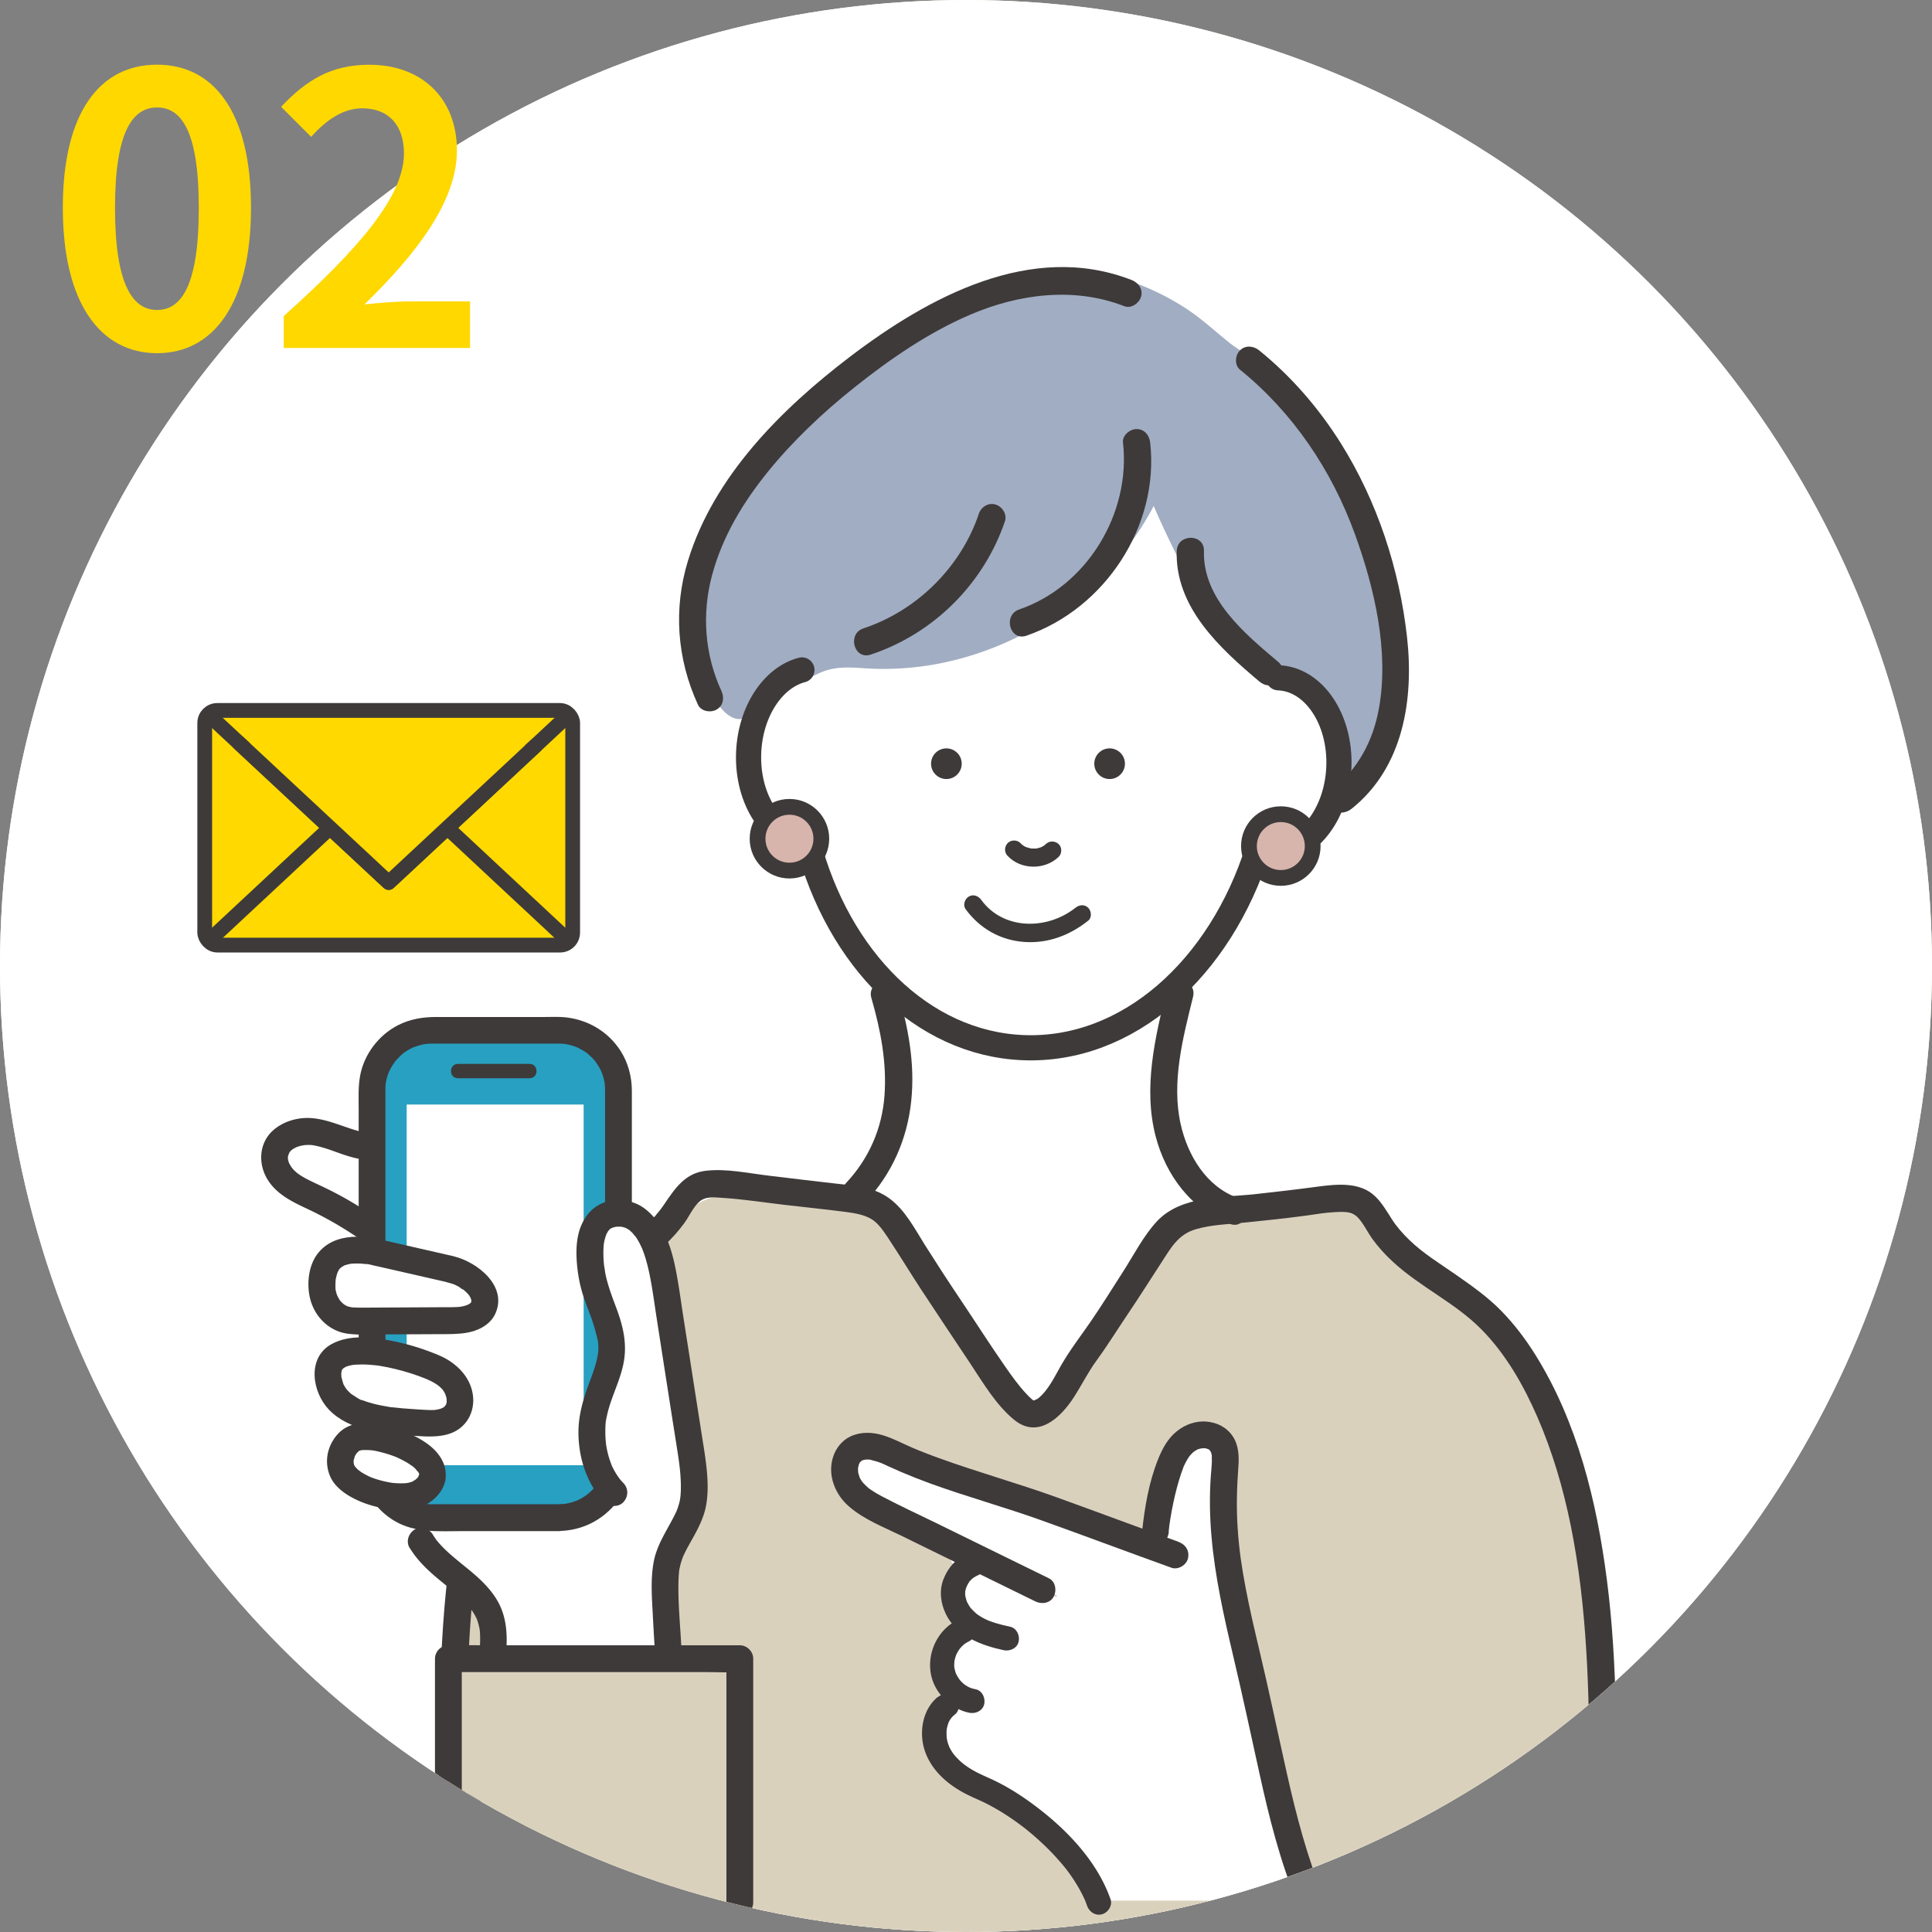
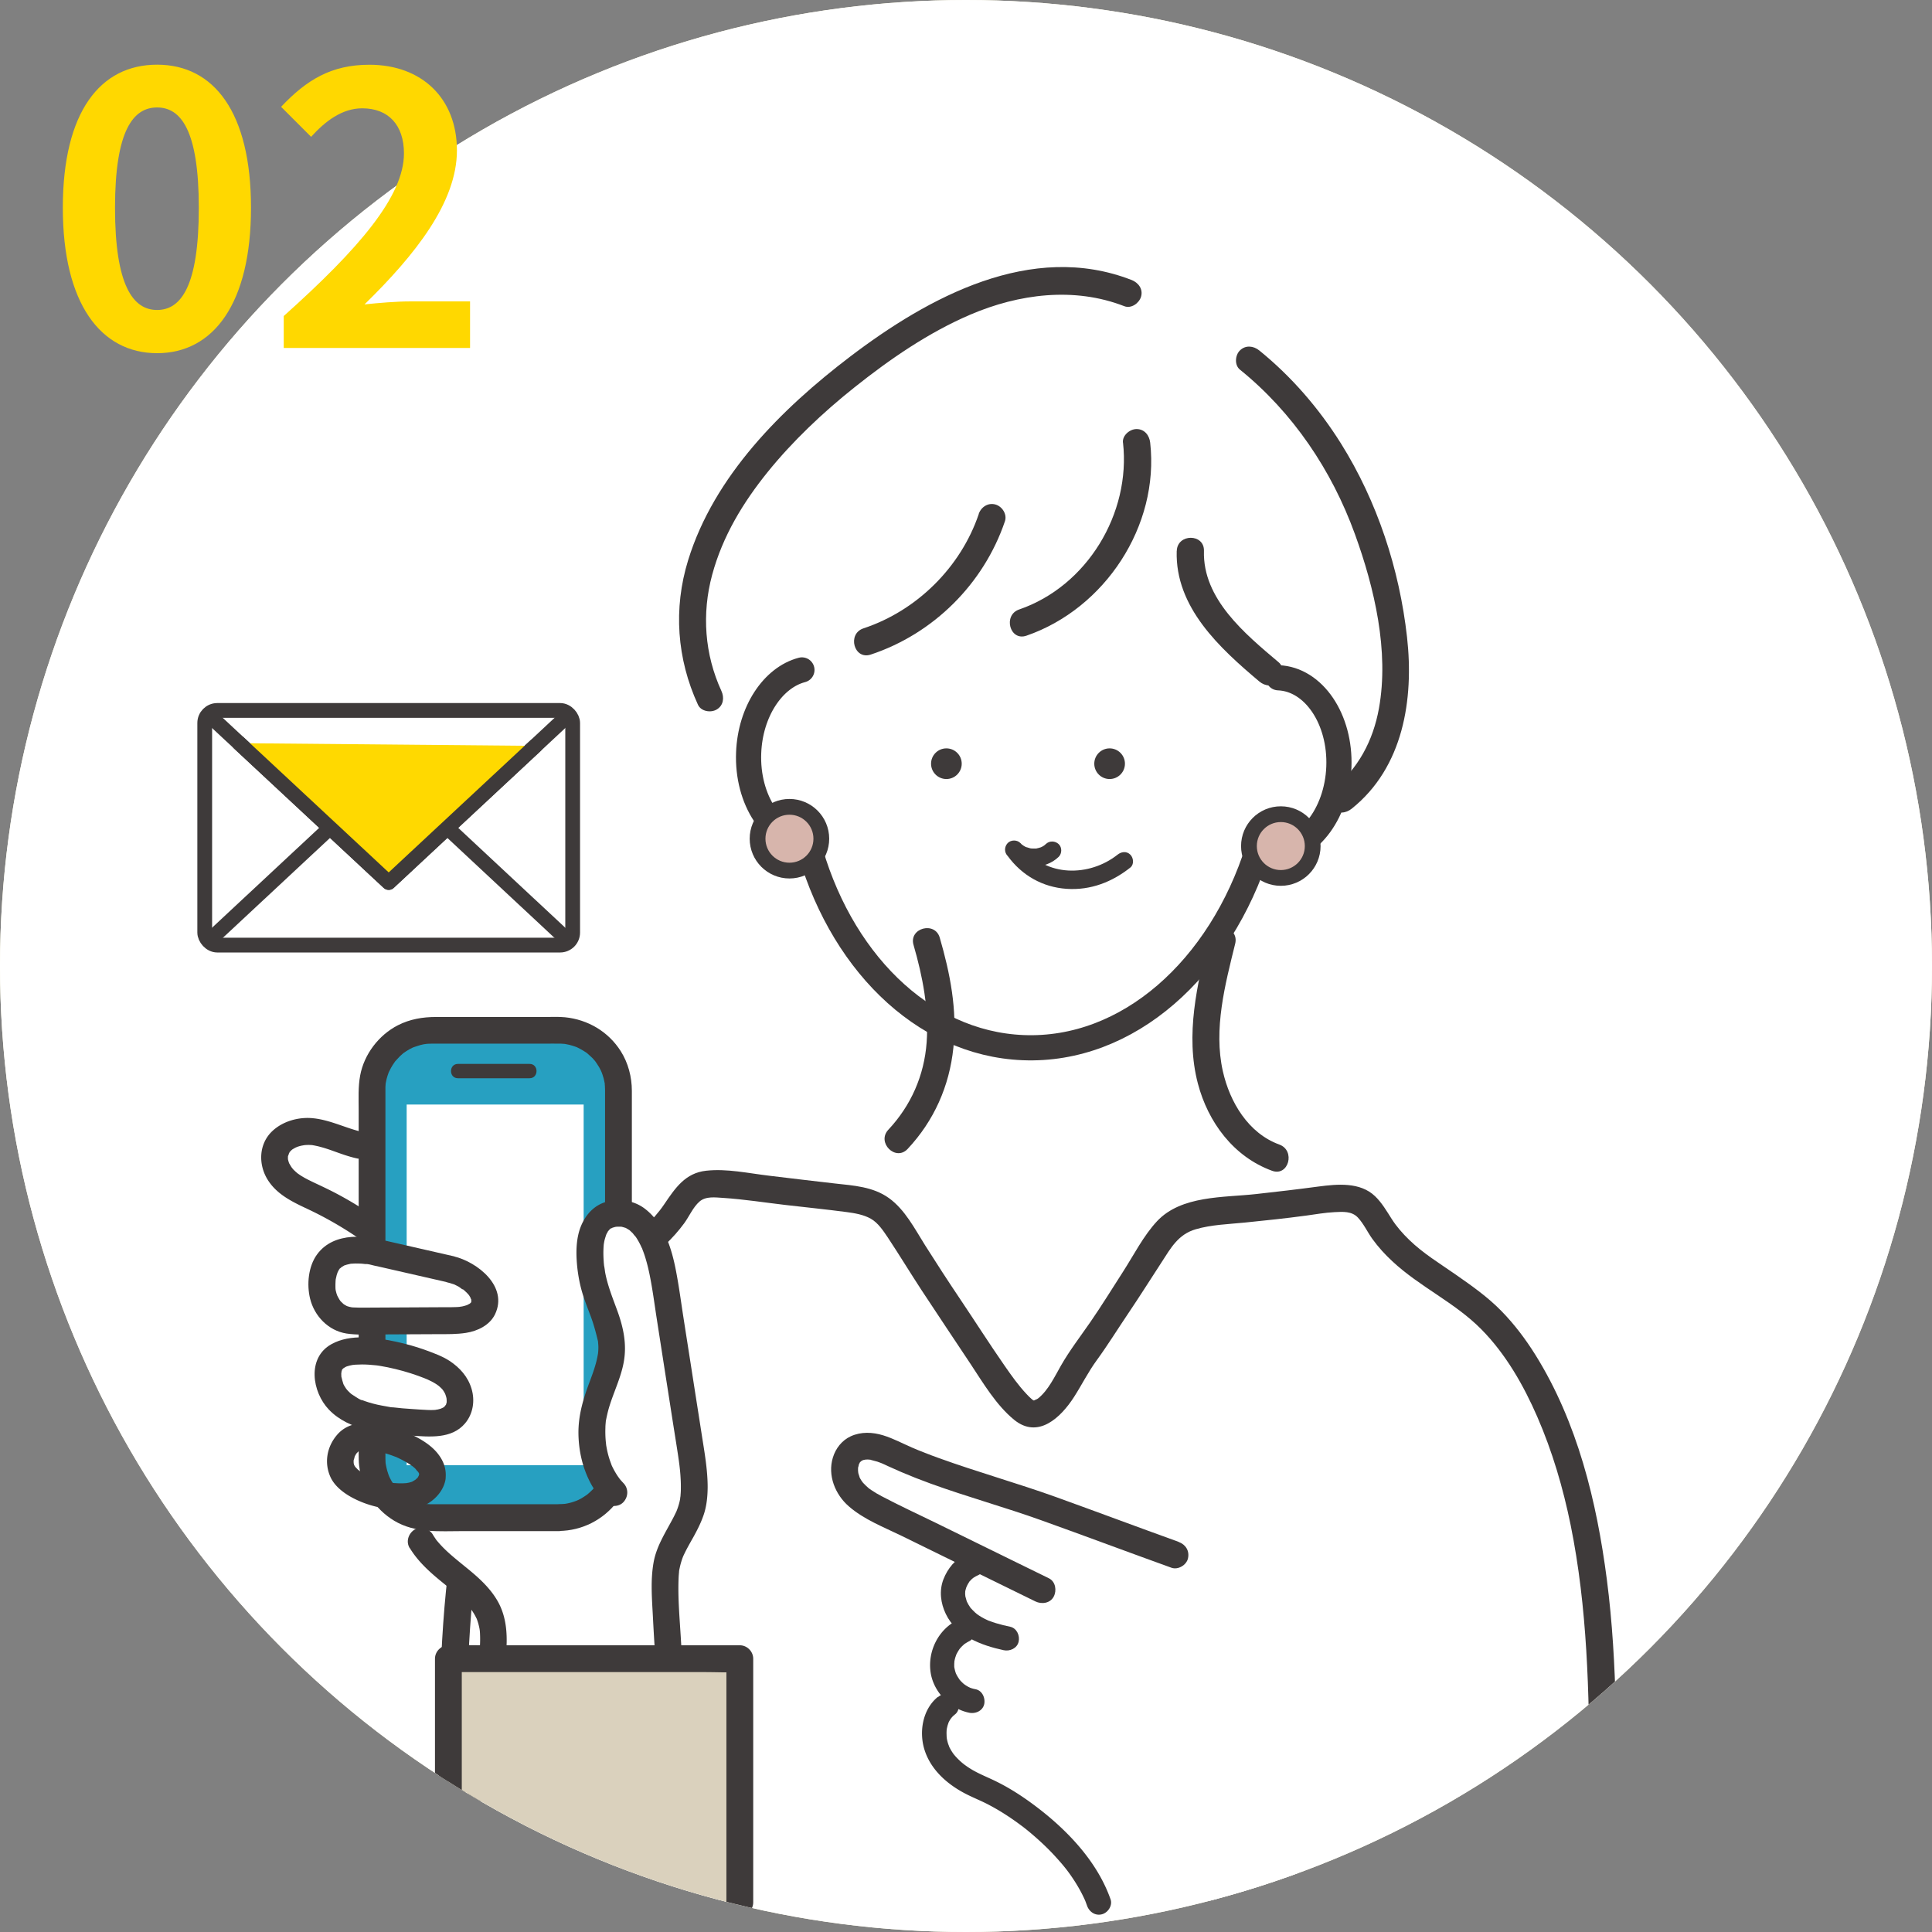
<svg xmlns="http://www.w3.org/2000/svg" id="b" data-name="レイヤー 2" width="270.94" height="270.99" viewBox="0 0 270.94 270.99">
  <rect x="0" y="0" width="270.94" height="270.99" fill="#808080" stroke="none" />
  <defs>
    <clipPath id="d">
      <circle cx="135.47" cy="135.47" r="135.47" fill="none" />
    </clipPath>
    <style>.e{fill:#fff}.f,.g{stroke:#3e3a3a}.f{fill:none;stroke-linecap:round;stroke-linejoin:round;stroke-width:2.07px}.g{fill:#d7b5ac;stroke-miterlimit:10;stroke-width:2.21px}.n{fill:#dad1bd}.o{fill:#3e3a3a}</style>
  </defs>
  <g id="c" data-name="design">
    <circle cx="135.47" cy="135.47" r="135.47" fill="#fffbdd" />
    <circle class="e" cx="135.47" cy="135.47" r="135.47" />
    <path d="M8.81 29.14c0-13.49 5.27-20.07 13.22-20.07S35.2 15.71 35.2 29.14s-5.27 20.39-13.17 20.39S8.81 42.58 8.81 29.14zm19.07 0c0-10.91-2.53-14.07-5.85-14.07s-5.9 3.16-5.9 14.07 2.53 14.33 5.9 14.33 5.85-3.37 5.85-14.33zm11.91 15.18c10.59-9.48 16.86-16.81 16.86-22.81 0-3.95-2.16-6.32-5.85-6.32-2.85 0-5.22 1.84-7.17 4l-4.21-4.21c3.58-3.79 7.06-5.9 12.38-5.9 7.38 0 12.28 4.74 12.28 12.01s-5.85 14.65-12.96 21.6c1.95-.21 4.53-.42 6.32-.42h8.48v6.53H39.79v-4.48z" fill="#ffd800" />
    <g clip-path="url(#d)" fill="none">
      <path class="e" d="M116.54 128.34c.77 2.53 3 4.32 4.27 6.65.78 1.42 1.18 3.02 1.57 4.6.35 1.42.71 2.83 1.06 4.25.93 3.71 1.86 7.49 1.65 11.31-.12 2.19-.67 4.4-1.73 6.33-.9 1.63-2.82 2.77-3.25 4.5-.93 3.76-1.54 7.93-.27 11.7.57 1.7 1.36 3.35 2.39 4.82 1.1 1.56 2.32 3.03 3.51 4.52 1.07 1.34 2.14 2.69 3.21 4.03.19.81.39 1.63.6 2.44.27 1.08.97 2.23 1.76 3.02.95.95 2.14 1.54 3.43 1.8.83 1.03 1.65 2.05 2.49 3.07 1.41 1.73 3.25 3.06 5.38 3.77 2.58.86 5.46.4 7.81-.9 1.95-1.09 3.33-2.79 4.61-4.57.83-1.16 1.56-2.41 2.33-3.62 3.29-5.19 6.57-10.38 9.86-15.57 1.88-2.96 4.3-6.21 4.11-9.89-.04-.71-.16-1.43-.53-2.04-.33-.55-.84-.97-1.31-1.42-3.35-3.19-5.16-8.48-5.6-13.01-.37-3.78.23-7.92.34-11.73.04-1.19.08-2.43.64-3.48.69-1.3 2.03-2.1 3.13-3.08 4.29-3.85 4.84-10.68 9.12-14.54 3.78-3.42 7.83-4.3 8.87-9.95.28-1.55.52-3.15.33-4.72-.27-2.23-.71-4.17-1.87-6.15-.81-1.4-1.89-2.67-3.01-3.84-1.37-1.43-2.75-2.81-4.01-4.33a40.08 40.08 0 01-4.18-7.2c-1.06-2.7-1.83-5.5-2.29-8.37-.19-1.74-.26-3.48-.22-5.23l-.24-1.82c-.23-.54-.46-1.09-.69-1.63-.75-1.29-1.91-2.23-3.27-2.8a6.507 6.507 0 00-3.54-.47c-1.4.19-2.98.77-3.93 1.88-1.88 2.2-3.58 4.55-4.84 7.16-.15.12-.3.25-.44.38-.32.29-.63.59-.94.9-1.75-.46-3.8-.16-5.24.74-3.5 2.17-6.61 4.85-9.26 7.92-3.12 1.56-5.91 3.72-8.29 6.27-.81 0-1.62.11-2.44.3-1.06.25-2.07.77-3.04 1.24-.82.39-1.63.82-2.41 1.29-1.14-.41-2.34-.62-3.55-.65-.89-.02-1.84.13-2.7.33-.85.19-1.71.58-2.46 1-.38.21-.73.52-1.06.78-.36.27-.75.54-1.06.87-.63.65-1.26 1.44-1.69 2.25-.12.22-.22.44-.33.67-.89.67-1.64 1.5-2.27 2.48-.94 1.45-1.29 3.02-1.43 4.71-.03.34-.02.65.02.99.1.89.17 1.81.46 2.67.4 1.18.94 2.34 1.52 3.45.36.46.71.92 1.07 1.38.46.36.92.71 1.38 1.07 1.24.72 2.64.98 4.05.85.14 2.88.45 5.51.6 8.39.04.8.08 1.62.35 2.38s.77 1.57 1.51 1.88z" />
-       <path class="n" d="M225.31 240.65c0-2.28-.5-4.43-1.47-6.45.84-7.96.13-16.05-2.14-23.75-2.81-9.53-7.85-18.41-14.73-25.58-1.77-1.84-3.68-3.51-5.66-5.1-1.87-1.51-3.77-3.02-5.34-4.85-.11-.15-.21-.31-.31-.47-.12-.18-.22-.38-.33-.56-.61-.95-1.45-1.92-2.45-2.45-.56-.29-1.22-.54-1.81-.75-.88-.32-1.78-.58-2.68-.8a34.78 34.78 0 00-7.18-.92c-2.41-.05-4.84.25-7.21.69-1.84.34-3.63.89-5.36 1.6-2.17.9-4.25 1.86-6.19 3.2-.02.13-.05.26-.09.4-.2.79-.64 1.52-1.04 2.22-.38.66-.81 1.28-1.24 1.9-2.18 3.07-4.65 5.93-7.04 8.84-1.13 1.37-2.25 2.73-3.33 4.14-.51.67-1.05 1.35-1.51 2.08-.05.56-.24 1.13-.56 1.67-.98 1.63-3.51 2.14-5.05 1.02-1.26-.92-1.85-2.35-1.68-3.81-2.64-3.7-5.15-7.51-7.5-11.4-.92-1.51-1.81-3.04-2.68-4.57-.96-1.69-2.04-3.4-3.44-4.77-1.82-1.78-4.18-3.09-6.7-3.49-2.25-.36-4.52-.55-6.8-.7-3.95-.26-7.9-.33-11.86-.21-.12-.01-.24-.02-.37-.02-.5 0-1.49.14-1.97.28-1.59.46-3.3 1.64-4.09 3.14-.03.08-.07.16-.1.23-1.54.74-2.85 1.83-3.81 3.27-1.49.64-2.9 1.37-4.22 2.36-1.7 1.28-3.29 2.58-4.66 4.21l-.3.36c-1.51.46-2.8 1.35-3.98 2.4-1.29 1.16-2.28 2.81-3.15 4.32-3.7 6.41-5.22 13.94-8.03 20.78-2.33 5.66-2.73 10.98-3.36 16.95-.09.87-.02 1.76.1 2.64-.46.78-.88 1.58-1.26 2.43.02.53.05 1.06.07 1.59.1 2.31.2 4.63.03 6.93-.07 1.02-.16 2.35-.62 3.41.56 5.03 1.25 10.05 1.54 27.88l158.69.07c.31-13.48.59-14.2.83-14.94 1.35-2.32 2.02-4.82 2.03-7.5.71-2.63.71-5.27 0-7.9z" />
-       <path d="M196.09 90.86c-.41-1.59-.97-3.15-1.55-4.68-4.5-12.02-8.6-24.72-17.35-34.52-1.46-1.64-3.24-2.35-4.9-3.69-2.06-1.66-3.94-3.42-6.18-4.85-4.25-2.71-9.08-4.6-14.13-5.07-9.21-.86-18.29 3.01-25.89 8.29-12.17 8.44-26.35 19.59-29.17 35.03-.56 3.08.02 6.35.84 9.32.76 2.74 1.24 5.95 3.01 8.2.5.63 1.05 1.25 1.76 1.63 2.14 1.12 2.88-.98 4.39-1.87 1.88-1.1 3.99-2.11 5.93-3.19 1.09-.61 2.2-1.23 3.41-1.55 1.81-.48 3.72-.26 5.59-.16 16.17.87 32.45-8.42 39.94-22.79a139.67 139.67 0 009.64 18.32c1.17 1.87 2.5 3.82 4.52 4.7 1.33.59 2.83.65 4.25.97 3.01.69 5.58 2.76 7.15 5.39 1.87 3.12 1.06 6.57 1.29 10.07-.01-.22 2.31-2.32 2.59-2.76.67-1.05 1.1-2.03 1.87-2.97 1.95-2.37 3.39-4.8 3.64-7.95.16-1.98-.13-3.94-.63-5.87z" fill="#a1adc2" />
      <path class="o" d="M157.49 62.08c1.11 9.92-5.04 20.12-14.56 23.39-2.31.79-1.32 4.48 1.01 3.68 11.01-3.79 18.67-15.41 17.36-27.07-.11-1.02-.79-1.91-1.91-1.91-.94 0-2.02.88-1.91 1.91zm-20.23 10.01c-2.53 7.46-8.69 13.56-16.17 16.03-2.32.77-1.33 4.45 1.01 3.68 8.8-2.91 15.85-9.92 18.83-18.7.33-.98-.38-2.08-1.33-2.35-1.04-.29-2.01.35-2.35 1.33zm21.44-32.82c-14.04-5.48-28.5 2.39-39.49 10.75-9.6 7.31-19.07 16.73-22.71 28.55-2.09 6.78-1.58 13.82 1.38 20.26.43.94 1.78 1.16 2.61.68.97-.55 1.11-1.68.68-2.61-2.36-5.14-2.77-10.83-1.3-16.28s4.36-10.18 7.8-14.44 7.72-8.33 12.15-11.85c4.97-3.96 10.38-7.69 16.24-10.2 6.82-2.92 14.57-3.93 21.61-1.19.97.38 2.08-.42 2.35-1.33.31-1.08-.38-1.97-1.33-2.35zm15.18 12.56c7.43 6.01 12.88 14.11 16.13 23.07 2.74 7.54 4.82 16.42 3.37 24.45-.82 4.53-2.9 8.46-6.52 11.36-.81.65-.66 2.02 0 2.7.79.8 1.9.64 2.7 0 7.24-5.79 8.74-15.34 7.76-24.07-1.07-9.54-4.17-19.02-9.28-27.17-3.09-4.92-6.93-9.37-11.45-13.03-.81-.65-1.91-.77-2.7 0-.68.66-.8 2.05 0 2.7z" />
      <path d="M112.46 93.95c-4.05 1.06-7.24 5.8-7.47 11.6-.27 6.63 3.43 12.19 8.28 12.52 4.28 16.36 15.99 28.28 30.22 28.85 14.68.59 27.65-11.08 32.93-27.87.6.2 1.24.32 1.89.35 4.95.2 9.18-5.09 9.45-11.82.27-6.72-3.53-12.34-8.48-12.53" stroke-width="3.53" stroke-linecap="round" stroke-linejoin="round" stroke="#3e3a3a" />
-       <path class="o" d="M165.02 77.26c-.24 7.91 6.05 13.65 11.61 18.33.79.66 1.93.77 2.7 0 .68-.68.79-2.03 0-2.7-4.75-4.01-10.69-8.91-10.49-15.63.07-2.46-3.74-2.45-3.81 0zm-23.71 42.77c1.85 1.98 5.22 2 7.15.14.48-.46.5-1.34 0-1.8s-1.29-.49-1.8 0c-.04.04-.09.08-.13.12-.14.14-.02 0 .07-.04-.1.05-.19.14-.29.2-.09.05-.18.1-.28.15-.18.1 0 0 .08-.03-.06.01-.11.04-.16.06-.21.07-.43.12-.65.17-.25.05.24-.02.09-.01-.06 0-.12.01-.18.01h-.35c-.11 0-.21-.02-.32-.02-.16 0 .31.06.09.01-.06-.01-.12-.02-.17-.03-.22-.05-.43-.15-.64-.19.28.06.19.08.08.03-.05-.03-.11-.05-.16-.08l-.3-.18c-.04-.02-.08-.06-.11-.08.24.11.16.13.06.05s-.19-.18-.28-.27c-.46-.49-1.34-.49-1.8 0-.48.52-.49 1.28 0 1.8zm-5.91 7.45c1.99 2.73 4.89 4.39 8.28 4.62s6.41-.99 8.93-2.99c.54-.43.45-1.35 0-1.8-.53-.53-1.26-.43-1.8 0-3.93 3.12-10.09 3.17-13.21-1.12-.4-.55-1.1-.83-1.74-.46-.55.32-.86 1.18-.46 1.74zm-13.2 12.48c1.29 4.45 2.18 9.04 1.84 13.68s-2.2 8.86-5.37 12.24c-1.68 1.79 1.01 4.49 2.7 2.7 3.71-3.96 5.86-8.81 6.42-14.19s-.47-10.47-1.91-15.44c-.68-2.35-4.36-1.35-3.68 1.01zm41.43-1.18c-1.64 6.68-3.35 13.8-1.55 20.63 1.43 5.44 5.02 10.27 10.41 12.23 2.31.84 3.31-2.84 1.01-3.68-4.35-1.58-6.95-5.96-7.92-10.28-1.33-5.93.31-12.14 1.73-17.89.59-2.38-3.09-3.4-3.68-1.01z" />
+       <path class="o" d="M165.02 77.26c-.24 7.91 6.05 13.65 11.61 18.33.79.66 1.93.77 2.7 0 .68-.68.79-2.03 0-2.7-4.75-4.01-10.69-8.91-10.49-15.63.07-2.46-3.74-2.45-3.81 0zm-23.71 42.77c1.85 1.98 5.22 2 7.15.14.48-.46.5-1.34 0-1.8s-1.29-.49-1.8 0c-.04.04-.09.08-.13.12-.14.14-.02 0 .07-.04-.1.05-.19.14-.29.2-.09.05-.18.1-.28.15-.18.1 0 0 .08-.03-.06.01-.11.04-.16.06-.21.07-.43.12-.65.17-.25.05.24-.02.09-.01-.06 0-.12.01-.18.01h-.35c-.11 0-.21-.02-.32-.02-.16 0 .31.06.09.01-.06-.01-.12-.02-.17-.03-.22-.05-.43-.15-.64-.19.28.06.19.08.08.03-.05-.03-.11-.05-.16-.08l-.3-.18c-.04-.02-.08-.06-.11-.08.24.11.16.13.06.05s-.19-.18-.28-.27c-.46-.49-1.34-.49-1.8 0-.48.52-.49 1.28 0 1.8zc1.99 2.73 4.89 4.39 8.28 4.62s6.41-.99 8.93-2.99c.54-.43.45-1.35 0-1.8-.53-.53-1.26-.43-1.8 0-3.93 3.12-10.09 3.17-13.21-1.12-.4-.55-1.1-.83-1.74-.46-.55.32-.86 1.18-.46 1.74zm-13.2 12.48c1.29 4.45 2.18 9.04 1.84 13.68s-2.2 8.86-5.37 12.24c-1.68 1.79 1.01 4.49 2.7 2.7 3.71-3.96 5.86-8.81 6.42-14.19s-.47-10.47-1.91-15.44c-.68-2.35-4.36-1.35-3.68 1.01zm41.43-1.18c-1.64 6.68-3.35 13.8-1.55 20.63 1.43 5.44 5.02 10.27 10.41 12.23 2.31.84 3.31-2.84 1.01-3.68-4.35-1.58-6.95-5.96-7.92-10.28-1.33-5.93.31-12.14 1.73-17.89.59-2.38-3.09-3.4-3.68-1.01z" />
      <path class="o" d="M65.33 255.66c.1-12.09-.11-24.24 1.46-36.25 1.46-11.23 4.51-22.74 11.26-32.02 1.48-2.04 3.25-3.89 5.25-5.43 2.23-1.71 4.66-3.15 6.9-4.83s4.15-3.4 5.75-5.58c.7-.96 1.24-2.25 2.14-3.04s2.24-.58 3.3-.52c2.92.19 5.83.65 8.74.99s5.75.62 8.61 1c1.14.15 2.37.36 3.38.93s1.73 1.66 2.39 2.64c1.62 2.45 3.15 4.97 4.76 7.43 2.26 3.44 4.55 6.85 6.82 10.27 1.78 2.69 3.61 5.8 6.13 7.86 3.36 2.74 6.55-.32 8.4-3.2 1.09-1.7 1.98-3.5 3.17-5.13 1.58-2.17 2.98-4.44 4.48-6.66 1.58-2.34 3.08-4.73 4.62-7.09 1.32-2.04 2.34-3.92 4.79-4.64 2.22-.65 4.6-.71 6.89-.94 2.87-.29 5.76-.59 8.62-.98 1.31-.18 2.61-.41 3.93-.48 1.19-.06 2.45-.16 3.31.76.81.87 1.32 2 2.01 2.97.82 1.14 1.78 2.2 2.81 3.15 3.85 3.6 8.78 5.79 12.49 9.55 3.42 3.46 5.92 7.84 7.85 12.28 2.11 4.85 3.61 9.96 4.67 15.15 2.36 11.62 2.61 23.49 2.64 35.31 0 2.86 0 5.72.02 8.58.01 2.45 3.83 2.46 3.81 0-.06-12.09.17-24.22-1.39-36.24-1.42-10.95-4.12-22.04-10.02-31.5-1.37-2.19-2.94-4.28-4.75-6.13-1.95-2-4.18-3.56-6.46-5.15s-4.51-2.93-6.47-4.83c-.93-.9-1.78-1.86-2.48-2.96s-1.38-2.27-2.32-3.17c-2.1-2.02-5.3-1.71-7.96-1.36-2.9.39-5.81.73-8.72 1.05-4.55.51-10.49.17-13.9 3.81-1.9 2.04-3.26 4.74-4.76 7.07s-3 4.77-4.59 7.07c-1.4 2.03-2.91 3.98-4.13 6.12-.89 1.55-1.75 3.41-3.17 4.57-.24.19-.43.19-.58.31.05-.04-.17 0 0 .03-.1-.02-.22-.13-.3-.18.06.04.29.24-.01-.01-.26-.22-.5-.46-.73-.71-1.16-1.22-2.13-2.6-3.09-3.98-2.14-3.08-4.15-6.24-6.24-9.35-1.68-2.5-3.32-5.02-4.93-7.57-1.44-2.29-2.81-4.98-5.05-6.6s-4.99-1.77-7.59-2.06c-3.05-.34-6.1-.72-9.15-1.08s-5.99-1.03-8.91-.71-4.32 2.4-5.89 4.72c-3.16 4.68-8.52 7.11-12.81 10.56s-7.41 8.19-9.84 13.05c-2.65 5.3-4.49 10.98-5.78 16.75-2.71 12.15-3.06 24.67-3.14 37.07-.02 3.1-.03 6.21-.06 9.31-.02 2.46 3.79 2.46 3.81 0z" />
      <circle class="g" cx="179.62" cy="118.65" r="4.47" />
      <circle class="g" cx="110.71" cy="117.62" r="4.47" />
      <path class="e" d="M55.5 168.05l.03-.12c.07-.13.14-.27.23-.39.27-.37.4-.77.34-1.24-.07-.54-.35-.93-.8-1.22-.47-.32-.95-.63-1.42-.95-.13-.19-.3-.36-.51-.5a23.395 23.395 0 00-7.31-3.11c-.82-.19-1.74-.43-2.59-.4-.06 0-.13.01-.19.02-.29 0-.56.05-.81.16-.65.22-1.2.63-1.48 1.31-.03.08-.05.17-.08.25a2.48 2.48 0 00-.21 1.76c.43 1.68 2.13 2.36 3.55 2.99.41.18.82.37 1.22.55.24.14.49.28.74.4.92.47 1.87.87 2.85 1.21.17.08.35.16.52.23.26.12.54.18.82.19.45.13.91.24 1.37.33.24.05.49.05.73 0 .05.07.11.14.16.2.11.09.23.17.34.26.19.12.4.19.62.2.36.05.76 0 1.07-.2.24-.16.44-.36.6-.6.12-.19.19-.4.2-.62.03-.13.03-.25.02-.38v-.34zm39.38 36.39a3.946 3.946 0 00-2.76-1.06c.22-2.43.33-4.87.31-7.32-.02-3.74-5.61-4.59-6.58-.89l-3.51 13.35-.18.3c-.55-.15-1.18-.14-1.88.11-5.18 1.88-10.45 2.97-15.96 3.19-2.41.1-4.34 2.81-2.89 5.04 1.48 2.27 3.58 3.86 6 5 2.09 2.29 3.13 3.73 3.37 7.07.03.37.11.7.22 1.01-.58 1.24-.22 2.85.64 3.94 1.51 1.92 3.87 2.08 6.13 1.87 3.12-.29 7.27-.11 10.2-1.27 1.38-.55 2.05-1.52 2.34-2.67 1.87.26 3.93-.86 3.84-3.21-.14-3.47-.27-6.94-.41-10.41 1.55-2.47 2.34-5.63 2.55-8.13.16-1.99.16-4.43-1.43-5.92zm54.68 55.82c.91 1.15 1.68 2.36 2.36 3.62.63.89 1.28 1.77 1.92 2.66h29.6c-.86-2.55-1.8-5.06-2.81-7.55-.68-1.98-1.42-3.93-2.22-5.85a341.42 341.42 0 01-4.59-22.43c-.17-.98-.68-1.6-1.34-1.92l-.57-2.95c-.02-6.62-.05-13.24-.07-19.86 0-.86-.56-1.4-1.23-1.57a6.31 6.31 0 00-1.11-1.51c-.81-.8-2.02-.54-2.63.34a14.06 14.06 0 00-1.93 4.09c-1.64 2.81-2.3 6.12-1.78 9.35a1.6 1.6 0 00-.52-.22c-11.07-1.9-21.95-5.09-32.26-9.58-2.95-1.29-5.86-2.68-8.72-4.17-1.35-.7-2.68.19-2.83 1.62-.26 2.52 1.66 4.46 3.64 5.68 1.26.78 2.61 1.43 3.97 2.06.59.8 1.16 1.62 1.66 2.47-.15-.06-.3-.12-.45-.17-.16-.05-.31-.08-.46-.09 1.48 1.42 3.28 2.33 5.01 3.45.95.61 1.74 1.7 1.66 2.89-.01.19-.04.38-.06.56.86 2.69.94 5.55.12 8.35-.6 2.05-1.97 3.4-1.64 5.63.25 1.68.77 3.24.89 4.96v.14c.14.1.27.21.41.31-.16.1-.3.21-.44.34-.13.84-.56 1.46-1.14 1.86-.06.22-.11.44-.13.67-.28 2.54 1.79 5.04 3.52 6.81.85-.46 1.91-.47 2.97.33 3.95 2.93 8.12 5.79 11.19 9.68zm-1.25-36.45s-.07.03-.1.05c-.06.04-.12.08-.18.13-.21-.24-.42-.47-.63-.71.3.18.61.36.91.54z" />
      <path class="o" d="M165.27 216.22c-5.74-2.07-11.45-4.21-17.19-6.28-5.43-1.95-10.99-3.5-16.41-5.46-.65-.23-1.3-.48-1.94-.73-.32-.12-.64-.25-.96-.38l-.57-.24c-.06-.03-.13-.05-.19-.08.13.05.09.04-.12-.05-1.33-.58-2.64-1.28-4.03-1.71-1.5-.46-3.1-.53-4.55.13-1.24.57-2.12 1.7-2.51 2.99-.76 2.49.32 5.17 2.22 6.82 2.12 1.86 4.89 2.92 7.39 4.14 6.26 3.07 12.53 6.14 18.79 9.21.88.43 2.07.27 2.57-.67.45-.85.27-2.11-.67-2.57-5.3-2.6-10.59-5.19-15.89-7.79-2.52-1.23-5.08-2.41-7.56-3.72-.5-.26-.98-.54-1.45-.86-.12-.08-.24-.17-.36-.25.25.19.01 0-.03-.03-.26-.23-.52-.46-.75-.72-.08-.09-.15-.17-.22-.26.2.25 0-.03-.05-.1-.12-.18-.22-.37-.31-.57.2.43-.06-.24-.09-.37 0-.02-.11-.49-.05-.18.06.28-.01-.19-.01-.25 0-.21 0-.43.02-.64-.05.52.08-.17.12-.31.11-.37-.16.15 0 .01.06-.05.14-.22.17-.29-.14.29-.15.16-.04.06.15-.14.28-.25.03-.07.14-.09.27-.18.42-.25-.09.04-.3.08.03 0 0 0 .53-.1.25-.07-.28.04.27 0 .26 0 .12 0 .23 0 .35.02.53.03-.31-.11.21.04.3.08.59.15.89.24.15.05.29.1.44.16.07.03.44.17.16.06.29.12.57.26.85.39.63.29 1.26.57 1.89.84 1.36.58 2.73 1.12 4.11 1.62 5.15 1.87 10.44 3.32 15.59 5.17 6.08 2.18 12.13 4.45 18.21 6.64.93.33 2.1-.38 2.31-1.31.24-1.06-.32-1.95-1.31-2.31z" />
-       <path class="o" d="M163.89 214.81c.08-.79.12-1.11.24-1.83.12-.77.27-1.54.43-2.31.29-1.35.64-2.7 1.08-4.02.09-.28.2-.56.3-.83.2-.54-.16.31.08-.2.05-.11.1-.21.15-.32.13-.26.27-.52.42-.76l.24-.36c.08-.11.07-.09-.03.04.07-.09.15-.18.23-.26.08-.08.16-.17.24-.25.05-.04.49-.37.13-.13.17-.12.4-.2.56-.33.19-.15-.39.11.02 0 .12-.03.23-.07.35-.1.12-.03.24-.05.36-.07-.47.09-.03.02.07.02.14 0 .28 0 .43.02-.07 0-.4-.1-.08 0 .09.03.23.09.33.1.21.01-.33-.22-.01 0 .02.01.39.26.15.08-.24-.18.1.11.12.13.23.21.02.04-.02-.02.06.1.12.19.17.3-.08-.19-.08-.18 0 .02.02.11.06.22.08.33.12.49.02-.2.01.1-.01.29.02.59.01.88-.03.67-.1 1.34-.15 2-.2 2.82-.15 5.66.1 8.47.49 5.6 1.71 11.08 3 16.54 1.31 5.52 2.49 11.06 3.71 16.59 1.36 6.21 2.91 12.4 5.35 18.29.37.9 1.26 1.65 2.31 1.31.87-.28 1.71-1.34 1.31-2.31-2.28-5.54-3.79-11.34-5.1-17.18-1.31-5.84-2.52-11.69-3.91-17.51-.67-2.82-1.33-5.64-1.87-8.49-.56-2.95-.92-5.31-1.12-8.26-.21-2.96-.13-5.89.09-8.84.11-1.43.04-2.99-.79-4.22-.85-1.27-2.18-1.94-3.68-2.07-1.51-.13-3.01.42-4.17 1.36-1.27 1.02-2.04 2.46-2.63 3.94-1.28 3.2-1.88 6.74-2.24 10.15-.1.98.94 1.92 1.88 1.88 1.11-.05 1.77-.83 1.88-1.88z" />
      <rect x="52.16" y="144.49" width="34.56" height="68.34" rx="8.36" ry="8.36" fill="#27a0c1" />
      <path class="o" d="M78.36 210.95h-18c-.18 0-.36-.01-.54-.03-.08 0-.15-.02-.23-.02.02 0 .34.06.12.02-.35-.07-.69-.13-1.03-.23-.17-.05-.33-.1-.5-.16-.16-.06-.4-.18-.1-.03-.31-.15-.62-.3-.91-.48-.13-.08-.25-.15-.37-.24-.08-.05-.16-.11-.24-.17-.03-.02-.22-.18-.04-.03s-.15-.13-.2-.18c-.15-.13-.29-.26-.42-.4-.1-.1-.2-.21-.3-.32-.1-.11-.35-.43-.12-.13-.21-.27-.39-.56-.57-.85l-.21-.39c-.03-.07-.25-.53-.15-.31.09.21-.07-.19-.09-.26-.06-.16-.11-.33-.16-.5-.09-.32-.15-.64-.21-.96-.05-.28.02.32 0 .04 0-.08-.01-.15-.02-.23-.01-.18-.02-.36-.02-.55-.01-1.13 0-2.25 0-3.38v-48.71c0-.15.03-.31.03-.46 0-.22-.02.1-.02.12.02-.1.03-.2.05-.3.06-.35.15-.69.26-1.02l.15-.42c.01-.04.11-.27.02-.05-.1.23.03-.06.06-.11.14-.29.29-.57.46-.84.09-.14.19-.29.29-.43.04-.06.09-.12.13-.18-.01.02-.21.24-.07.09.24-.24.45-.51.7-.75.12-.12.25-.23.38-.34.27-.24-.21.14.08-.07.28-.2.56-.38.86-.55.13-.07.26-.14.39-.2l.27-.12c-.02 0-.31.11-.11.05.33-.1.65-.23.99-.32.15-.04.29-.07.44-.1.15-.03.57-.07.18-.04.31-.03.62-.05.93-.05h15.73c.81 0 1.62-.02 2.43 0 .16 0 .31.02.46.03.36.02.03 0-.04-.01.08.01.15.02.23.04.35.06.69.14 1.02.25.14.04.28.1.42.14.07.02.14.05.21.08-.37-.14-.12-.05-.04-.01.31.16.61.31.9.49.12.08.25.16.37.24.06.04.12.09.18.13.22.15-.22-.21-.03-.02.22.22.48.42.7.64.12.12.23.25.34.38.05.05.09.11.14.17-.01-.01-.19-.27-.07-.09.19.29.39.56.56.86.08.15.16.3.24.46.07.15.16.4.05.09.12.33.24.65.33.99.04.15.07.29.1.44l.06.3c0 .04.04.29 0 .05-.03-.24.01.22.02.29.01.18.02.36.02.55v51.45c0 .21 0 .43-.01.64 0 .06-.05.61-.02.36.03-.24-.04.21-.05.28-.07.34-.16.68-.27 1.02-.05.16-.12.33-.18.49.11-.31.02-.06-.05.09-.15.31-.32.61-.51.89-.08.12-.16.24-.25.36-.2.28-.01.02.03-.03l-.14.17c-.21.24-.42.47-.66.68-.11.1-.22.19-.33.29-.03.02-.22.18-.04.04.19-.16-.05.04-.1.07-.26.18-.53.35-.8.51-.13.07-.26.14-.39.2-.15.07-.4.16-.09.05-.3.11-.61.22-.92.31-.32.09-.64.15-.96.2.38-.06-.03 0-.19 0-.18.01-.36.02-.55.02-.98 0-1.92.86-1.88 1.88.05 1.01.83 1.89 1.88 1.88 3.26-.03 6.24-1.56 8.21-4.14 1.34-1.77 2.02-3.96 2.03-6.17v-51.4c0-1.96-.51-3.92-1.56-5.58-1.74-2.74-4.61-4.43-7.82-4.75-.92-.09-1.86-.04-2.78-.04H61.14c-1.87 0-3.65.3-5.34 1.16-2.68 1.37-4.74 4.07-5.29 7.04-.3 1.6-.21 3.24-.21 4.86v48.11c0 .59 0 1.18.07 1.78.39 3.19 2.14 6.03 4.92 7.7 2.95 1.77 6.35 1.45 9.63 1.45h13.47c.98 0 1.92-.86 1.88-1.88-.05-1.02-.82-1.88-1.88-1.88z" />
      <path class="e" d="M57.03 154.9h24.82v50.58H57.03z" />
      <path class="o" d="M135.51 217.94c-1.52.66-2.62 2.03-3.21 3.55-.61 1.6-.39 3.34.34 4.85 1.49 3.11 4.96 4.4 8.11 5.08.87.19 1.89-.26 2.1-1.19.2-.86-.26-1.9-1.19-2.1-.67-.14-1.33-.3-1.99-.5-.31-.1-.62-.2-.93-.32-.31-.11.08.05-.25-.1-.13-.06-.27-.13-.4-.19-.29-.15-.57-.31-.84-.49-.02-.01-.43-.31-.16-.1-.12-.1-.24-.2-.36-.31-.2-.18-.37-.37-.55-.56-.26-.28.07.14-.12-.15-.09-.13-.17-.26-.25-.39-.07-.11-.13-.23-.18-.34-.04-.07-.07-.14-.1-.21.06.15.07.16.03.05-.06-.28-.17-.54-.21-.82.05.37.01-.11 0-.16 0-.12.01-.25.01-.37.01-.13 0-.1-.01.08.01-.07.03-.15.04-.22.03-.12.06-.24.1-.36.02-.06.21-.47.05-.15.07-.13.13-.27.21-.4.06-.11.14-.21.2-.32.09-.15-.16.15.06-.07.11-.11.2-.22.31-.32.05-.05.4-.28.12-.11.26-.16.51-.31.79-.43.82-.36 1.07-1.62.61-2.33-.55-.85-1.46-.99-2.33-.61z" />
      <path class="o" d="M134.21 227.23c-2.67 1.34-4.14 4.41-3.7 7.32.41 2.73 2.72 5.1 5.41 5.64.87.18 1.88-.25 2.1-1.19.19-.85-.26-1.91-1.19-2.1-.25-.05-.5-.11-.74-.2-.1-.03-.34-.19-.04-.01-.1-.06-.21-.1-.31-.16l-.3-.18c-.05-.03-.41-.3-.11-.06-.18-.14-.35-.3-.52-.47-.08-.08-.16-.17-.23-.26-.11-.13-.16-.23-.03-.04-.14-.21-.28-.42-.4-.65-.05-.1-.1-.21-.15-.31.09.22.05.12 0-.05-.08-.24-.13-.49-.18-.74.05.24.02.15 0-.04v-.35c0-.12.02-.24.02-.35 0-.21-.06.29 0-.04.05-.26.11-.51.2-.75.05-.15.11-.27 0-.06a6.681 6.681 0 01.57-.99c-.13.2-.06.07.04-.04.08-.09.16-.18.24-.26.1-.1.21-.19.31-.29.13-.11.12-.08-.01 0 .24-.16.47-.31.73-.44.8-.4 1.09-1.59.61-2.33-.53-.82-1.48-1.04-2.33-.61z" />
      <path class="o" d="M131.51 237.98c-2.17 1.77-2.68 5.03-1.8 7.59.94 2.76 3.26 4.74 5.79 6.03 1.1.56 2.25 1 3.33 1.59 1.13.6 2.22 1.28 3.27 2.01.29.2.57.4.85.61.14.1.28.21.42.31.28.2.14.1.08.06.59.45 1.16.93 1.72 1.42 1.05.92 2.06 1.89 2.99 2.93 1.07 1.18 1.72 2 2.57 3.32.36.57.7 1.15 1.01 1.76.15.3.3.61.44.92-.15-.34.05.12.06.16l.21.57c.31.87 1.17 1.45 2.1 1.19.84-.23 1.5-1.23 1.19-2.1-1.75-4.97-5.53-9.12-9.6-12.35-2.05-1.62-4.22-3.1-6.57-4.24-1.09-.53-2.22-.97-3.27-1.59-.25-.15-.49-.3-.73-.47l-.42-.3c.25.18-.2-.16-.19-.16-.22-.18-.43-.38-.63-.58-.12-.12-.24-.25-.35-.37-.02-.02-.33-.4-.16-.18-.24-.31-.45-.65-.63-.99-.05-.09-.09-.18-.13-.27.16.33-.08-.24-.1-.31-.09-.29-.16-.59-.21-.9.07.39 0-.1 0-.16 0-.15-.01-.31-.01-.46 0-.15.01-.3.02-.46.02-.2.02-.2 0 0 .02-.1.03-.2.06-.3.02-.1.05-.19.07-.29.02-.07.23-.65.08-.29.12-.27.27-.52.44-.77-.21.31.07-.07.11-.11.14-.15.29-.28.44-.4.71-.58.61-1.81 0-2.41-.71-.71-1.7-.58-2.41 0zM51 158.79c-2.41-.52-4.61-1.72-7.09-1.97-2.03-.21-4.27.41-5.76 1.84-1.85 1.78-1.94 4.59-.65 6.72 1.29 2.12 3.49 3.16 5.66 4.18 2.55 1.2 4.99 2.61 7.31 4.21.81.56 2.12.18 2.57-.67.51-.96.19-1.97-.67-2.57a51.194 51.194 0 00-5.65-3.39c-.94-.48-1.89-.92-2.84-1.37-.39-.19-.78-.38-1.16-.59-.21-.12-.43-.25-.63-.38l-.3-.21c-.26-.18.01.02-.13-.1-.18-.15-.35-.31-.52-.48-.07-.07-.38-.49-.2-.23-.13-.19-.24-.39-.36-.59-.04-.06-.14-.33-.02-.02-.05-.13-.09-.27-.13-.4-.01-.05-.1-.4-.05-.16.05.21 0-.05 0-.08v-.34c0-.36.01-.09 0 0 .04-.16.25-.64.04-.25.09-.16.19-.31.27-.47-.15.3-.14.16-.04.06.06-.06.12-.13.19-.2.07-.06.14-.12.2-.18-.05.04-.33.22-.05.05.16-.1.32-.19.49-.28.03-.02.25-.14.04-.03-.24.13.12-.04.18-.06.18-.06.37-.12.56-.16.13-.03.7-.11.23-.06.39-.04.78-.06 1.17-.03.1 0 .19.02.29.03-.31-.03-.02 0 .13.03.29.06.58.12.86.2.57.15 1.14.34 1.7.54 1.12.4 2.24.82 3.4 1.07.96.21 2.08-.28 2.31-1.31.22-.95-.28-2.09-1.31-2.31z" />
      <path class="e" d="M63.12 177.99c5.4 1.23 7.36 7.17.36 7.21-4.21.02-8.42.05-12.63.07-.91 0-1.84 0-2.71-.3-1.79-.63-2.93-2.55-2.98-4.44-.13-5.52 4-5.73 8.2-4.77 3.25.74 6.5 1.49 9.75 2.23z" />
      <path class="o" d="M62.62 179.81c.34.08.67.18 1 .29 0 0 .23.07.24.09-.03-.06-.35-.16-.11-.04.18.09.36.17.54.27.22.12.54.44.78.5-.23-.05-.27-.23-.12-.09.05.05.11.09.17.14.13.12.26.24.38.36l.27.3c.2.22-.24-.38 0 0 .06.11.13.21.19.32.03.05.06.11.08.16.15.28-.08.09-.05-.13 0 .08.08.24.1.32.07.27-.04.36 0-.1-.01.1.02.21.02.31 0 .41-.03.02.02-.08-.03.05-.1.28-.09.33 0-.03.24-.44.1-.24-.03.04-.06.1-.08.14-.17.35.21-.19.06-.06-.08.07-.21.18-.28.27-.12.17.36-.22.16-.13-.06.03-.11.07-.16.1-.11.07-.24.12-.36.19-.2.12.38-.13.15-.06-.07.02-.14.05-.22.08-.2.06-.39.12-.59.16-.07.01-.63.09-.36.07.28-.03-.05 0-.11 0-.1 0-.2.02-.31.02-.56.03-1.12.02-1.68.02-1.26 0-2.51.01-3.77.02-2.51.01-5.02.03-7.53.04-.53 0-1.06 0-1.59-.03-.05 0-.36-.05-.08 0-.13-.02-.25-.05-.38-.08s-.25-.08-.37-.11c.24.07.11.06-.05-.03-.12-.06-.22-.13-.34-.2-.08-.04-.26-.22 0 .02-.16-.14-.3-.28-.45-.43-.05-.05-.23-.27 0 .02-.06-.08-.12-.17-.18-.26-.13-.2-.23-.41-.34-.62-.13-.24.07.27 0 0-.03-.1-.07-.2-.1-.3-.03-.1-.06-.2-.08-.31-.01-.06-.09-.39-.04-.14.05.24 0-.08-.01-.14 0-.11-.01-.22-.01-.32 0-.28 0-.55.02-.83 0-.1.02-.2.03-.31.02-.28-.08.32 0 .06.05-.17.07-.36.12-.53.04-.16.11-.32.16-.48.07-.24-.18.32-.05.12.05-.08.09-.17.13-.26.03-.05.2-.37.24-.37.13.01-.32.32-.09.13.05-.04.1-.1.15-.15.06-.06.14-.11.19-.18.15-.17-.33.2-.13.1.13-.07.27-.17.4-.24.41-.24-.25.05.03-.03.14-.04.27-.09.41-.13.14-.04.29-.07.43-.1.52-.1-.35.02.18-.03.38-.03.77-.04 1.15-.02.19 0 .38.02.57.04.09 0 .17.02.26.03.2.02.42-.05.02 0 .35-.04.85.14 1.19.21.64.13 1.28.29 1.92.43 2.74.63 5.49 1.26 8.23 1.88.96.22 2.08-.29 2.31-1.31.22-.96-.29-2.08-1.31-2.31-2.82-.64-5.63-1.29-8.45-1.93-1.88-.43-3.83-.92-5.78-.78-1.95.14-3.72.84-4.9 2.45-1.24 1.69-1.47 4.23-.98 6.22.6 2.44 2.56 4.48 5.09 4.88 1.44.22 2.91.14 4.36.13 1.44 0 2.88-.02 4.32-.02 1.4 0 2.81-.02 4.21-.02 1.3 0 2.59.02 3.88-.18 1.61-.25 3.32-1.06 4.07-2.6 1.88-3.9-2.45-7.34-5.81-8.14-.95-.23-2.08.3-2.31 1.31-.22.96.29 2.07 1.31 2.31z" />
      <path class="e" d="M62.15 192.5c.42.27.79.58 1.12.91 1.3 1.32 1.79 3.63.56 5.02-1 1.14-2.71 1.26-4.22 1.17-4.13-.27-11.89-.4-13.34-5.31-2.42-8.25 12.84-3.77 15.87-1.78z" />
      <path class="o" d="M61.2 194.12s.5.36.21.14c.09.07.18.15.27.23.11.1.21.2.31.3.07.07.28.35.05.04.14.19.26.39.37.6.05.1.15.42.03.05.05.15.1.3.14.45 0 0 .11.51.06.21-.05-.29 0 .19 0 .21v.3c0 .4.11-.16 0 .02-.05.08-.08.27-.1.36.07-.32.08-.15 0-.04-.05.08-.34.41-.05.11-.06.07-.42.38-.09.13-.08.06-.17.12-.26.17-.07.04-.52.22-.12.08-.2.07-.41.13-.62.18-.07.01-.59.08-.15.04l-.33.03c-.33.02-.66.02-1 0-.76-.03-1.51-.09-2.26-.14-.82-.05-1.65-.12-2.47-.22-.14-.02-.84-.03-.29-.03-.21 0-.45-.07-.66-.1-.44-.07-.88-.16-1.31-.25-.41-.09-.81-.2-1.21-.32-.19-.06-.37-.12-.55-.18-.12-.04-.24-.09-.36-.13-.04-.02-.08-.03-.12-.05-.19-.08-.16-.06.1.04-.15.06-.84-.42-.98-.5-.17-.1-.33-.22-.5-.33-.33-.22.24.22.05.05-.08-.08-.18-.15-.27-.23-.13-.12-.25-.24-.37-.37-.04-.04-.18-.25-.23-.26.03 0 .26.38.09.1-.11-.16-.21-.32-.31-.49-.04-.07-.07-.14-.11-.21-.19-.34.11.36 0 0-.11-.35-.21-.69-.29-1.05-.1-.49.01.43 0-.05 0-.14-.02-.28-.01-.42 0-.07.01-.13 0-.2 0-.27.14.01-.04.23.05-.06.06-.28.08-.36.02-.09.08-.18.09-.26-.06.47-.2.39-.08.2.04-.05.07-.12.1-.17.02-.04.05-.07.07-.11.13-.25-.35.36-.13.17.07-.06.14-.14.21-.21.29-.3-.24.14-.09.06.12-.06.23-.15.35-.22.09-.05.46-.21.1-.06s.03 0 .12-.04c.26-.09.53-.15.81-.2l.21-.03c.28-.06-.25.03-.25.03.14 0 .29-.03.43-.04.3-.02.61-.03.92-.03.66 0 1.31.05 1.97.12.08 0 .17.02.25.03.26.03-.51-.08-.14-.02.15.03.31.05.46.07.36.06.72.13 1.08.2 1.44.3 2.86.69 4.25 1.19.3.11.6.22.9.34.16.06.71.33.07.02.11.05.23.1.34.15.42.19.83.39 1.22.65.83.54 2.11.19 2.57-.67.49-.94.21-2-.67-2.57-.99-.65-2.15-1.07-3.26-1.48-1.37-.5-2.78-.9-4.21-1.21-2.86-.61-6.43-1.16-9.12.34-3.44 1.92-2.71 6.71-.34 9.18 2.85 2.97 7.58 3.37 11.44 3.63 2.61.17 5.76.53 7.65-1.71 1.13-1.34 1.41-3.18.91-4.85-.51-1.7-1.63-2.94-3.08-3.91-.82-.55-2.12-.18-2.57.67-.5.95-.2 1.98.67 2.57z" />
-       <path class="e" d="M60.62 207.1c-.17 1.07-1.04 1.92-2.02 2.39-2.61 1.23-9.44-.38-10.67-3.27-.66-1.55.06-3.51 1.5-4.38 2.45-1.48 11.76 1.74 11.18 5.26z" />
      <path class="o" d="M58.81 206.6c-.03.16-.07.31-.12.47.1-.3-.02 0-.1.12-.17.28.13-.1-.11.12-.08.07-.16.15-.24.22.12-.12.13-.09-.01 0s-.28.17-.42.25c-.38.22.31-.09.06-.01-.2.06-.4.13-.6.17-.1.02-.21.03-.31.06-.24.05.42-.04.18-.03-.06 0-.11.01-.17.02a9.653 9.653 0 01-1.51 0c-.13 0-.26-.02-.39-.03-.45-.04.31.06-.15-.02a15.13 15.13 0 01-2.43-.6c-.15-.05-.29-.11-.44-.16-.41-.15.18.09-.1-.04-.48-.22-.94-.46-1.38-.75-.07-.05-.25-.23-.34-.24.02 0 .28.25.16.12-.04-.04-.09-.07-.13-.11-.17-.15-.32-.34-.49-.49-.13-.12.14.16.14.18 0-.02-.07-.1-.08-.12-.05-.08-.1-.17-.15-.25-.19-.3.07.32-.02-.05-.02-.07-.03-.15-.06-.22-.09-.22 0 .29 0 .05 0-.15-.02-.3 0-.45 0-.08 0-.15.02-.23 0 .04-.08.32 0 .13.05-.13.09-.3.12-.44.05-.2-.03.06-.05.09.05-.09.09-.18.14-.27.04-.07.08-.13.12-.2.03-.05.24-.29.08-.12-.14.15.17-.15.22-.2.12-.15-.05.02-.09.05.06-.05.12-.09.19-.13.04-.02.22-.1.24-.13-.04.09-.5.17-.19.09.07-.02.14-.04.22-.06.08-.02.16-.03.24-.05.27-.06-.51.04-.07.02.41-.02.81-.02 1.22.02.11 0 .21.03.32.03.21.02-.24-.04-.23-.03.06.02.15.02.22.03.25.04.49.09.74.15.51.12 1.02.26 1.52.42.24.08.47.16.7.25.12.04.23.09.35.14.2.07-.17-.07-.16-.07.04-.01.19.08.23.1.53.24 1.04.51 1.54.81.22.14.43.3.65.44.16.1-.18-.12-.16-.13 0 0 .15.12.16.13.1.09.21.18.31.27.14.13.3.41.46.5 0 0-.24-.35-.15-.2.03.05.07.1.1.15.06.09.1.17.15.26.02.04.03.08.06.11.1.14-.12-.38-.09-.22.02.09.06.21.09.31.11.32.01-.38-.02-.15-.02.16-.05.58.04-.11-.14.97.24 2.06 1.31 2.31.89.2 2.16-.27 2.31-1.31.21-1.49-.22-2.7-1.17-3.85-.78-.93-1.86-1.65-2.93-2.21-2.21-1.16-4.92-2.07-7.44-1.94-1.42.07-2.7.54-3.65 1.65-1.42 1.65-1.84 3.9-.93 5.91.54 1.2 1.69 2.12 2.81 2.76 1.27.72 2.7 1.23 4.12 1.52 1.62.33 3.28.46 4.91.15 1.97-.38 3.88-1.97 4.28-3.99.19-.96-.27-2.07-1.31-2.31-.93-.21-2.11.28-2.31 1.31z" />
      <path class="e" d="M96.26 207.69c-.07-4.01-.63-8-1.54-11.9-.07-.29-.16-.55-.28-.78-.21-1.83-.41-3.67-.62-5.5-.07-.59-.34-1.12-.79-1.43-.28-1.67-.62-3.32-1.02-4.97-.02-.08-.05-.15-.08-.22-.14-1.66-.35-3.31-.62-4.96-.43-2.61-1.27-5.33-3.34-7.12-.74-.64-2.2-.73-2.68.35-1.35 3.05-1.51 6.49-.41 9.58.19.86.51 1.69.94 2.46.07 1.09.14 2.17.18 3.26-.25.29-.4.66-.39 1.06l.21 5.77c-.2.27-.33.61-.33.99 0 .4 0 .79.04 1.19-1.95 5.94-2.58 12.46 2.48 17.17.61.56 1.27.84 1.93.91.96.66 2.02.69 2.94.33 2.77-.67 3.42-3.39 3.37-6.19z" />
      <path class="o" d="M97.94 253.68c-.39-2.69-.71-5.08-1.03-7.83-.32-2.75-.6-5.5-.85-8.25-.24-2.72-.44-5.44-.6-8.16-.16-2.64-.4-5.33-.3-7.98.01-.31.03-.61.06-.92.03-.39.02-.2 0-.11.02-.17.05-.34.09-.5.12-.59.29-1.16.51-1.71-.11.29 0 0 .02-.04.06-.13.13-.27.19-.4.12-.24.24-.48.37-.72.27-.5.55-1 .83-1.49.58-1.05 1.13-2.13 1.5-3.28.38-1.19.5-2.47.51-3.72 0-2.48-.45-4.94-.83-7.38-.42-2.71-.85-5.42-1.27-8.13-.42-2.71-.85-5.42-1.27-8.13-.35-2.23-.64-4.48-1.07-6.7-.61-3.19-1.7-6.7-4.39-8.74-1.47-1.11-3.42-1.43-5.19-1-1.84.44-3.1 1.83-3.78 3.54-.57 1.45-.66 3.11-.57 4.65.09 1.55.35 3.13.79 4.62.34 1.13.78 2.22 1.19 3.32.42 1.13.72 2.26 1 3.43.08.33-.03-.42.02.15l.03.37c.02.28.02.55 0 .83 0 .12-.02.24-.03.36-.01.33.09-.42-.02.13-.05.3-.11.6-.18.89-.27 1.12-.68 2.2-1.08 3.27-.86 2.3-1.51 4.58-1.47 7.06.04 2.36.57 4.7 1.66 6.8.52 1 1.21 1.93 1.99 2.74.68.71 1.98.74 2.66 0 .7-.76.73-1.9 0-2.66-.18-.19-.35-.38-.52-.58-.19-.22.15.21-.02-.03-.08-.12-.17-.23-.25-.35-.29-.43-.54-.87-.77-1.34-.05-.1-.1-.21-.14-.31.14.3.01.03 0-.03-.09-.24-.18-.48-.26-.73-.17-.52-.3-1.06-.4-1.6l-.06-.34c-.06-.37-.02-.1 0-.02-.03-.26-.06-.52-.08-.78-.04-.55-.05-1.1-.03-1.66 0-.23.02-.46.04-.69.01-.13.02-.25.04-.38-.04.31 0 0 .02-.06.12-.59.25-1.17.42-1.74.64-2.12 1.65-4.13 2.05-6.31.46-2.52-.04-4.88-.91-7.26-.64-1.75-1.34-3.47-1.69-5.31-.05-.29-.07-.61-.15-.89.15.57 0 0-.01-.14-.02-.2-.04-.4-.05-.6-.05-.72-.06-1.45 0-2.18 0-.08.02-.16.02-.24.02-.27-.09.49-.01.09.03-.15.05-.3.08-.45.07-.33.18-.64.28-.96.12-.35-.18.31-.04.1.04-.06.06-.13.09-.19.07-.14.17-.26.24-.4.13-.25-.1.21-.11.13 0-.01.11-.13.13-.15.07-.07.27-.35.37-.35.05 0-.38.24-.13.11.08-.04.15-.09.22-.13.06-.03.13-.06.19-.1.2-.13-.46.14-.09.05.15-.04.29-.09.44-.12 0 0 .22-.03.24-.04-.27.03-.34.05-.19.03.06 0 .13-.01.19-.01h.5c.55.03-.26-.09.14.02.16.04.33.09.49.14.19.05.12-.05-.14-.07.07 0 .23.11.3.15.13.07.25.15.38.23.43.26-.2-.21.1.08.12.12.25.23.37.35.07.07.3.42.38.44-.03 0-.27-.37-.08-.1.04.07.09.13.14.19.09.13.18.27.26.41.2.33.38.68.54 1.04.03.07.13.21.13.29 0-.02-.17-.42-.04-.1.06.16.12.31.18.47.14.37.26.75.37 1.14.2.68.36 1.36.5 2.05.41 2 .67 4.03.98 6.04l1.23 7.91c.41 2.6.81 5.2 1.22 7.8.19 1.19.38 2.38.56 3.57l.12.83.02.16c.02.13.03.25.05.38.07.58.13 1.16.16 1.74.04.57.05 1.15.04 1.72 0 .25-.02.49-.04.74 0 .12-.02.24-.03.36.03-.39-.03.16-.03.2-.09.5-.23.98-.41 1.46-.03.08-.17.44-.04.13-.05.11-.1.22-.15.32-.13.27-.26.54-.4.8-1.05 2-2.32 3.92-2.72 6.18-.46 2.56-.22 5.19-.09 7.78a285.78 285.78 0 002.18 23.66c.18 1.37.37 2.74.57 4.11.14.98 1.43 1.6 2.31 1.31 1.07-.34 1.46-1.26 1.31-2.31zm-40.48-36.6c1.12 1.85 2.71 3.3 4.37 4.66.77.63 1.56 1.25 2.31 1.92.37.32.72.66 1.06 1.01.15.16.3.31.44.48.08.09.16.18.23.27.12.15.24.32.06.07.28.39.54.78.76 1.2.04.08.08.17.13.26.23.42-.12-.37.04.08.11.3.21.6.28.9.16.64.17.88.19 1.62.02.75-.03 1.51-.1 2.26-.25 2.92-.56 5.84-.84 8.76-.33 3.38-.65 6.77-.98 10.15-.09.98.93 1.92 1.88 1.88 1.1-.05 1.78-.83 1.88-1.88.59-6.1 1.18-12.2 1.76-18.3.26-2.76.24-5.54-1.21-8-1.08-1.83-2.68-3.25-4.31-4.57-.89-.73-1.8-1.45-2.65-2.23-.43-.4-.85-.82-1.24-1.27-.08-.09-.16-.19-.24-.28-.31-.37.1.16-.11-.14-.16-.24-.33-.48-.48-.74-.51-.84-1.71-1.23-2.57-.67-.84.54-1.22 1.67-.67 2.57z" />
      <path class="n" d="M62.88 266.78v-34.16h40.87v34.16" />
      <path class="o" d="M64.76 266.78v-34.17l-1.88 1.88h35.83c1.65 0 3.32.09 4.97 0h.07l-1.88-1.88v34.17c0 .98.86 1.92 1.88 1.88 1.02-.05 1.88-.82 1.88-1.88v-34.17c0-1.01-.86-1.88-1.88-1.88H67.92c-1.65 0-3.32-.05-4.97 0h-.07c-1.01 0-1.88.86-1.88 1.88v34.17c0 .98.86 1.92 1.88 1.88 1.02-.05 1.88-.82 1.88-1.88zm-.54-115.57h10.05c1.29 0 1.3-2.01 0-2.01H64.22c-1.29 0-1.3 2.01 0 2.01z" />
    </g>
    <circle class="o" cx="155.61" cy="107.1" r="2.15" />
    <circle class="o" cx="132.72" cy="107.1" r="2.15" />
-     <rect x="28.71" y="99.63" width="51.6" height="32.91" rx="1.76" ry="1.76" fill="#ffd900" />
    <rect class="f" x="28.71" y="99.63" width="51.6" height="32.91" rx="1.76" ry="1.76" />
    <path class="f" d="M79.36 131.6l-24.85-23.18-24.67 23" />
    <path class="f" d="M79.01 100.93l-24.5 22.83-24.55-22.87" />
    <path fill="#ffd900" stroke-width="2.07" stroke-linecap="round" stroke-linejoin="round" stroke="#3e3a3a" d="M75.08 104.6l-20.57 19.16-20.98-19.54" />
  </g>
</svg>